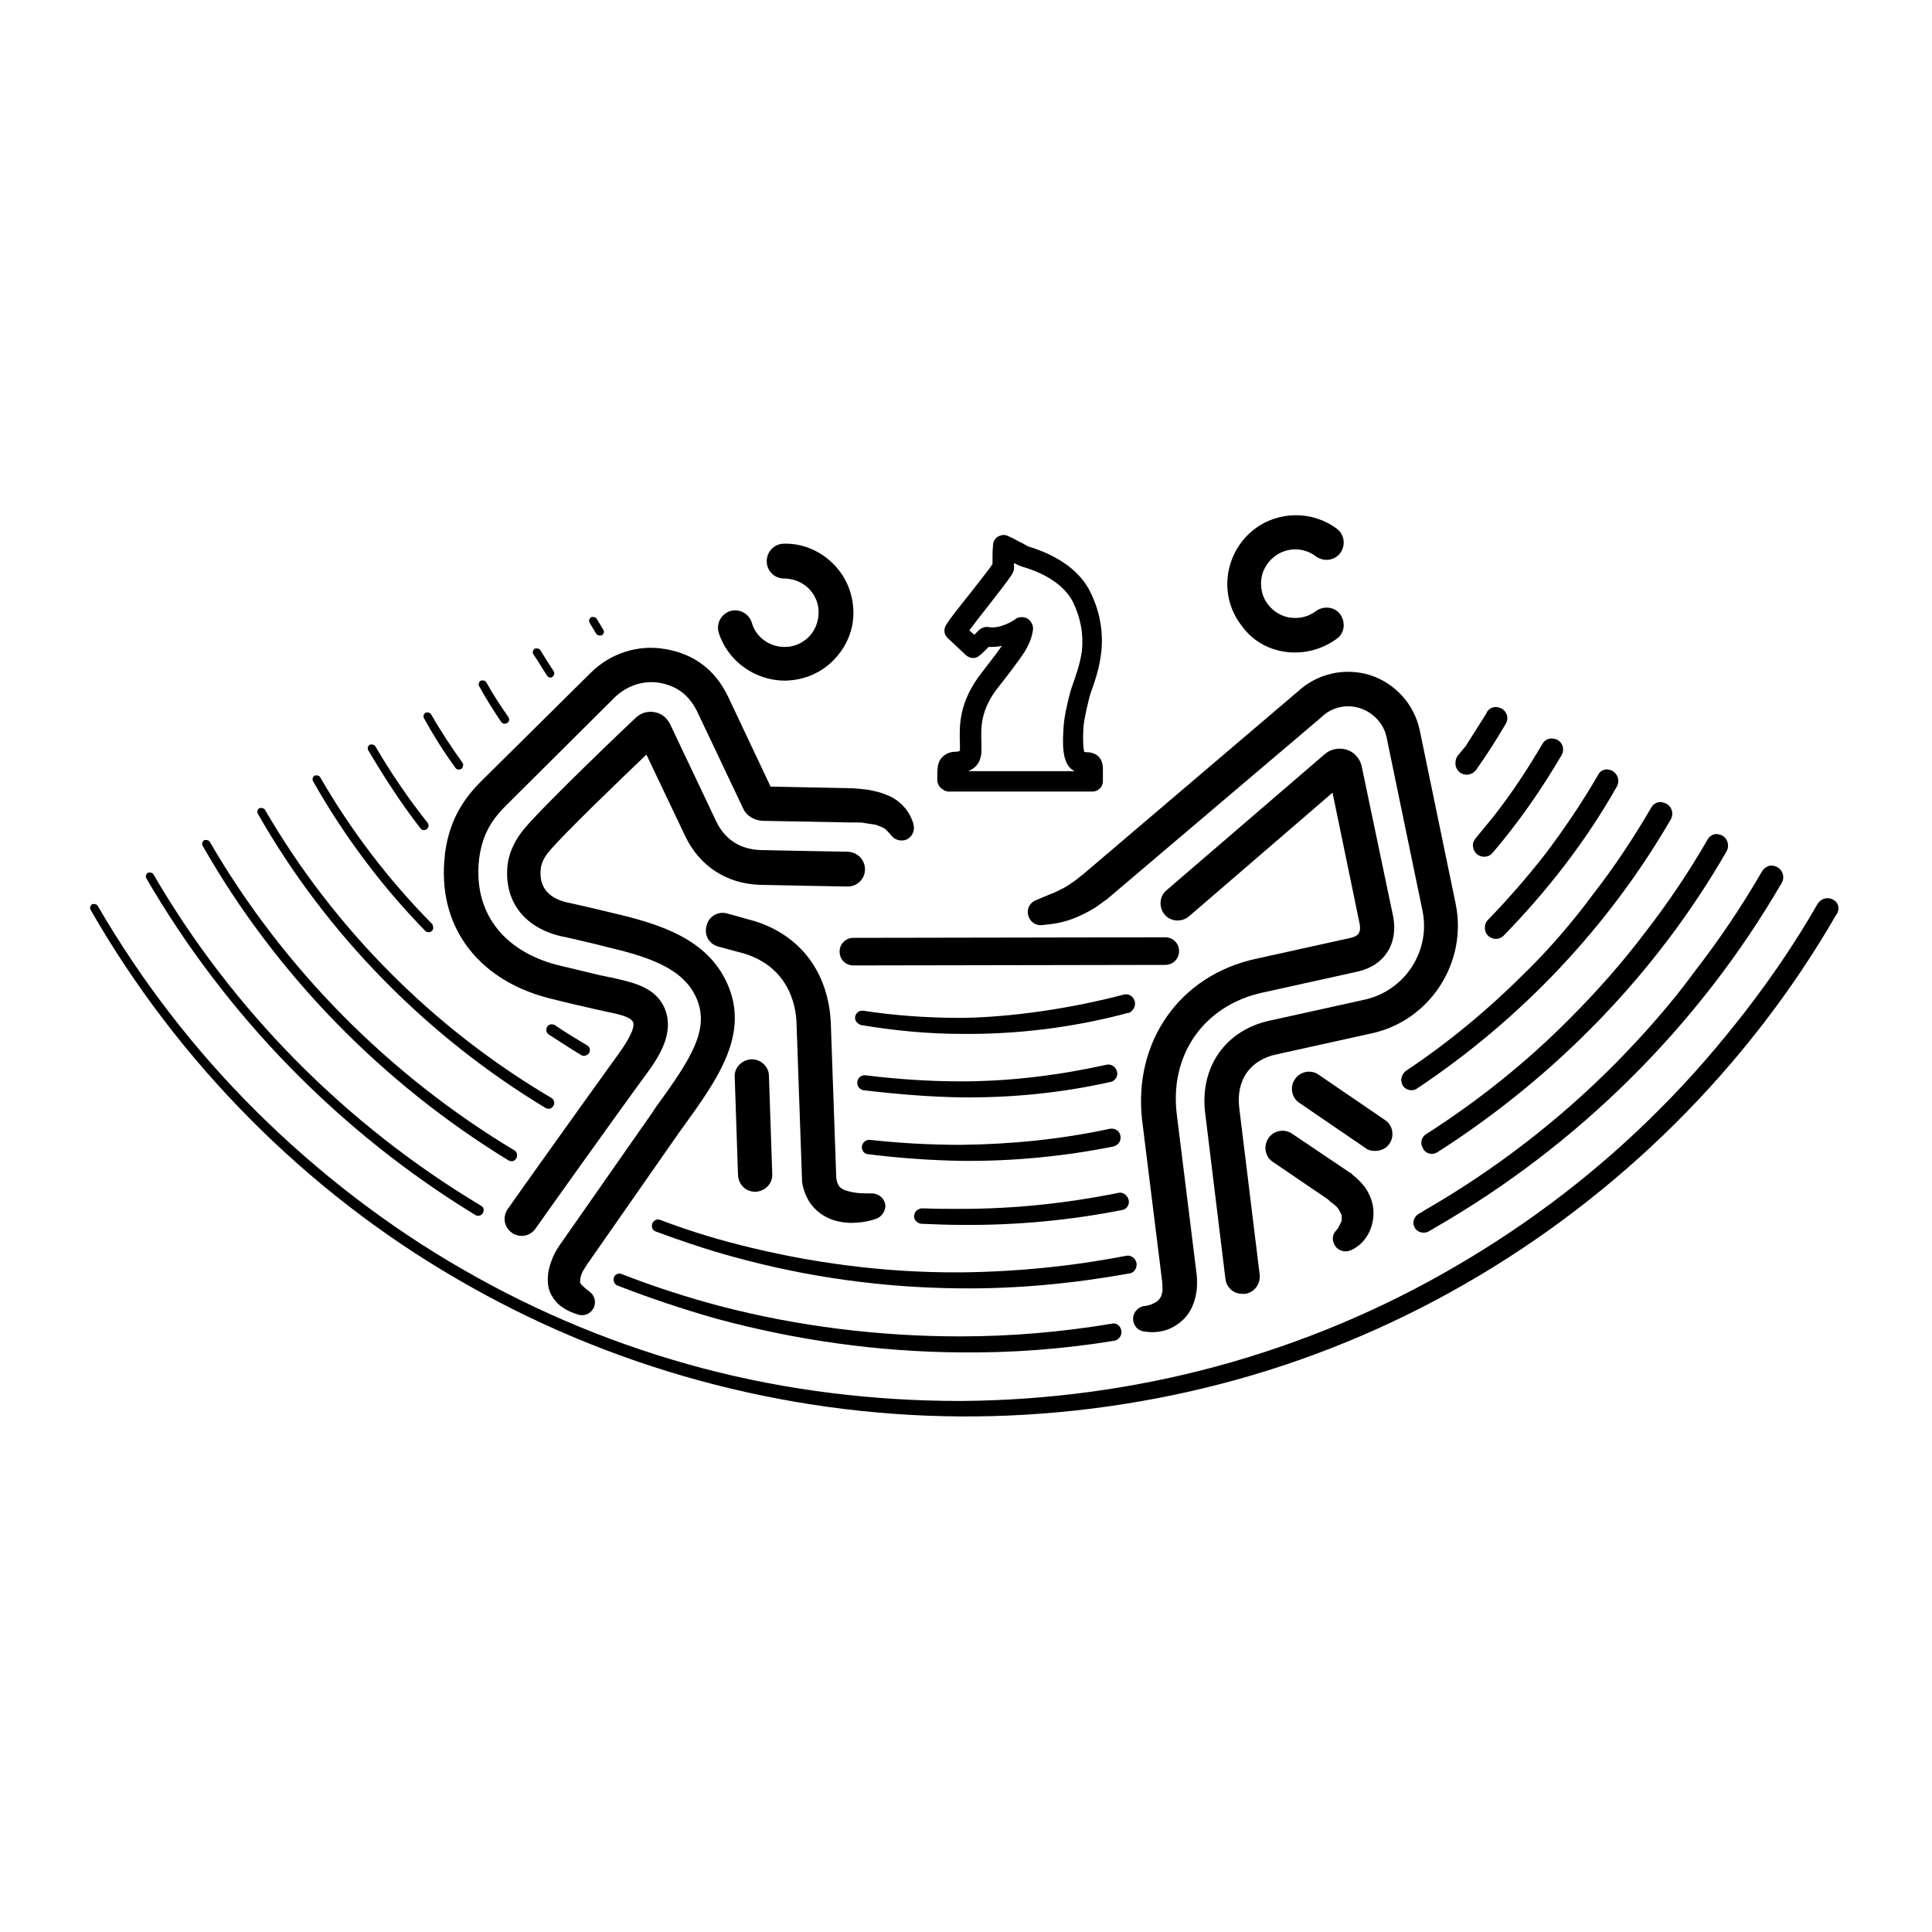
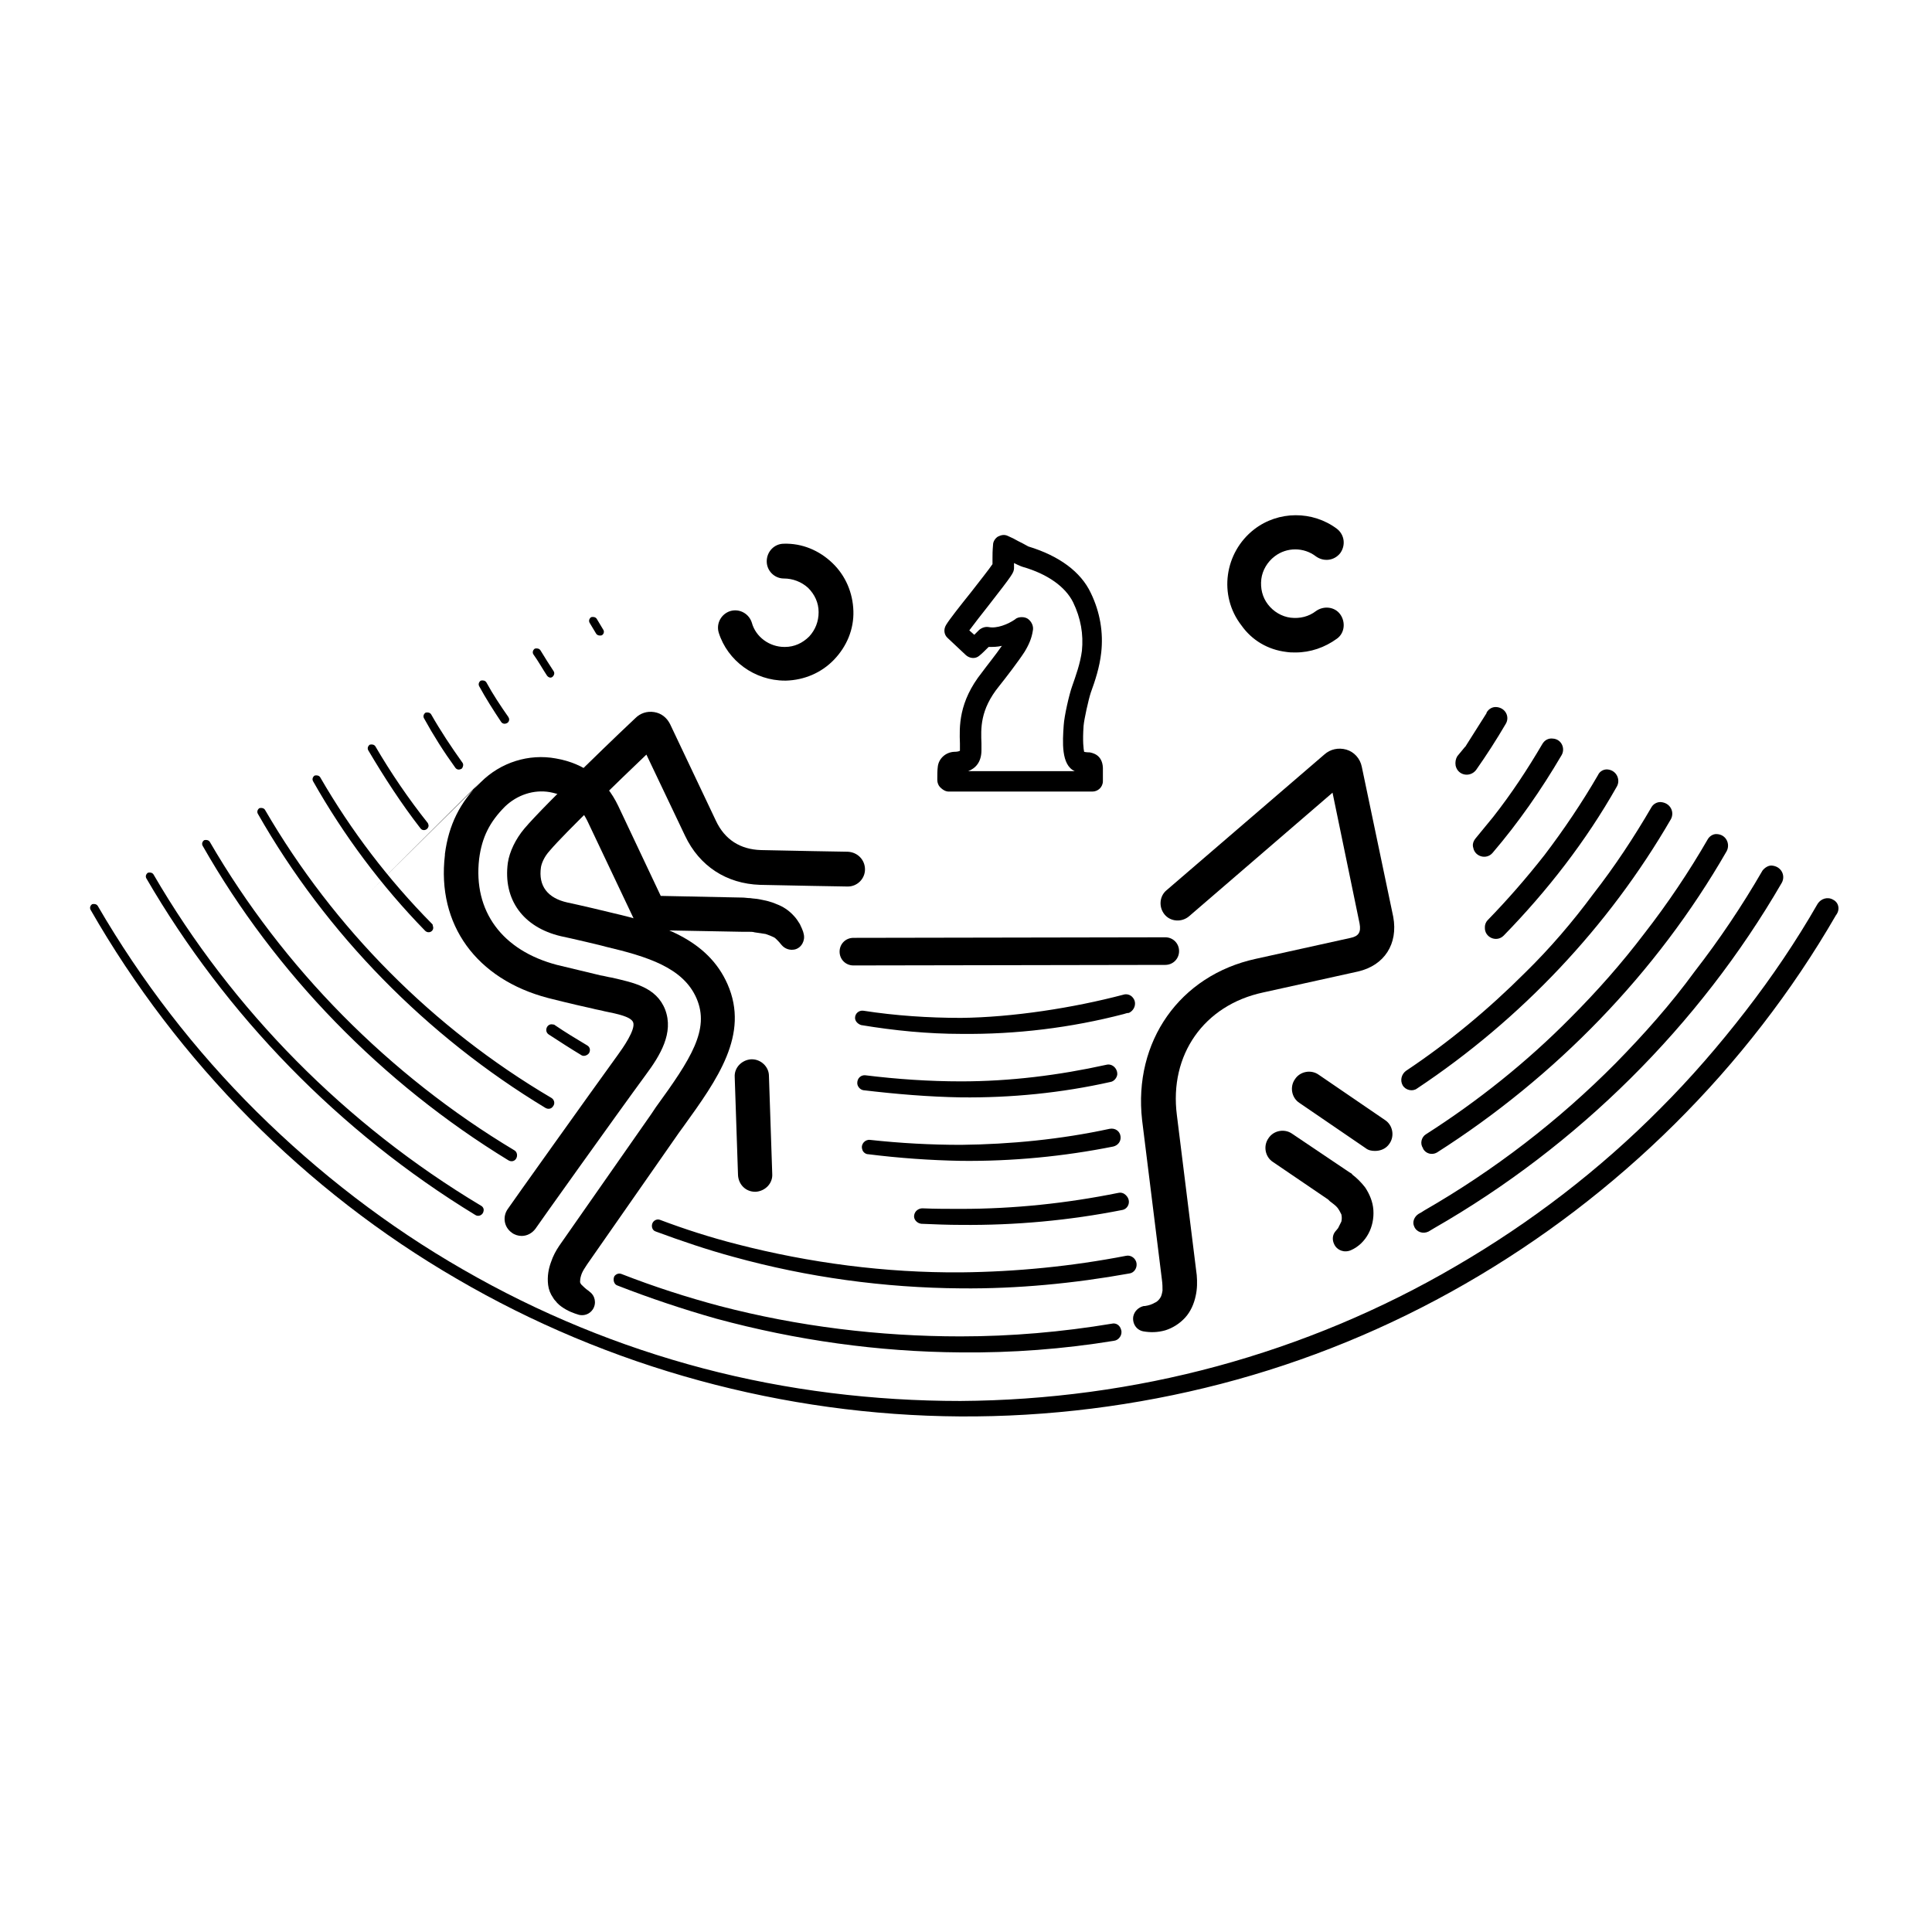
<svg xmlns="http://www.w3.org/2000/svg" width="350" height="350" xml:space="preserve">
-   <path fill="#FFF" d="M0 0h350v350H0z" />
  <path d="M332.1 163c-1-.6-2.2-.2-2.8.7-3.9 6.8-8.3 13.3-13.1 19.5-4.8 6.2-9.9 12.1-15.4 17.6-11 11.1-23.5 20.7-37.1 28.6-13.5 7.9-28.1 14-43.2 18.1-15.1 4.1-30.8 6.2-46.5 6.3-15.7 0-31.4-1.9-46.6-5.9-15.2-4-29.8-10-43.5-17.9-13.6-7.8-26.2-17.5-37.4-28.6-11.2-11.1-20.9-23.7-28.8-37.3-.2-.3-.6-.4-1-.3-.3.2-.5.6-.3 1 7.9 13.8 17.6 26.5 28.8 37.8 11.2 11.3 23.8 21.1 37.6 29.1 13.7 8 28.5 14.2 43.9 18.4 15.4 4.2 31.3 6.4 47.2 6.5 15.9.1 31.9-1.9 47.3-5.9 15.4-4 30.3-10.1 44.2-18.1 27.7-15.9 51.2-39.1 67.2-66.8.8-1 .5-2.3-.5-2.8zM332.8 165.7zM108 114.8c.2.3.6.4 1 .3.4-.2.5-.7.3-1-.4-.7-.8-1.3-1.2-2-.2-.3-.6-.4-1-.3-.3.2-.5.6-.3 1 .4.7.8 1.3 1.2 2zM99.1 122.4c.3.4.8.5 1.1.1.2-.2.3-.6.1-.9-.8-1.2-1.6-2.5-2.4-3.8-.2-.3-.6-.4-1-.3-.3.2-.5.6-.3 1 1 1.4 1.7 2.7 2.5 3.9zM263.7 138.7c.4 1.8 2.6 2.2 3.7.8 1.9-2.7 3.7-5.5 5.4-8.4.7-1.2 0-2.8-1.6-3-.8-.1-1.5.3-1.9 1v.1l-3.8 6s0 .1-.1.1L264 137c-.3.5-.4 1.1-.3 1.7zM82.5 139.1c.3.4.8.4 1.2.1.2-.3.3-.7.1-1-2-2.8-4-5.8-5.7-8.8-.2-.3-.6-.4-1-.3-.3.2-.5.6-.3 1 1.7 3.1 3.6 6.1 5.7 9z" />
  <path d="M205.2 180.7c0-.1 0-.1 0 0-.4-.5-1.1-.7-1.7-.5-9.1 2.4-20.1 4.1-29.4 4.2-5.9 0-11.9-.4-17.7-1.3-.8-.1-1.5.5-1.5 1.3 0 .6.5 1.1 1.1 1.3 6 1 12.1 1.6 18.2 1.6 9.9.1 19.8-1.1 29.4-3.6.3-.1.6-.2.9-.2 1.1-.5 1.5-1.9.7-2.8zM76.2 150.1c.4.5 1.2.3 1.4-.3.1-.2 0-.5-.1-.7-3.5-4.4-6.7-9.1-9.5-13.9-.2-.3-.6-.4-1-.3-.3.2-.5.6-.3 1 2.9 4.9 6 9.7 9.5 14.2zM282.8 136.8zM267.3 151.9c-.4.5-.6 1.1-.4 1.7.3 1.6 2.4 2.2 3.5.9 4.7-5.5 8.8-11.4 12.5-17.7.7-1.2 0-2.9-1.6-3-.8-.1-1.5.3-1.9 1-2.7 4.6-5.6 9-8.9 13.2-1.1 1.3-2.1 2.6-3.2 3.9zM174.1 198.8c9.1.1 18.2-.8 27.1-2.8.6-.1 1.1-.7 1.2-1.3.1-1.1-.9-2.1-2-1.8-8.6 1.9-17.4 3-26.3 3-5.8 0-11.6-.4-17.3-1.1-.8-.1-1.5.5-1.5 1.4 0 .6.5 1.2 1.1 1.3 5.9.7 11.8 1.2 17.7 1.3zM90.8 130.8c.3.4.8.4 1.2.1.3-.3.3-.7.1-1-1.4-2-2.8-4.1-4-6.3-.2-.3-.6-.4-1-.3-.3.2-.5.6-.3 1 1.2 2.2 2.6 4.4 4 6.5zM77 168.6c.7.7 1.8 0 1.4-.9v-.1c0-.1-.1-.2-.2-.3-7.8-7.9-14.6-16.8-20.2-26.5-.2-.3-.6-.4-1-.3-.3.2-.5.6-.3 1 5.6 9.9 12.4 19 20.3 27.1zM106.7 190.8c.3-.5.2-1.1-.3-1.4-2-1.2-4-2.4-5.9-3.7-.1-.1-.2-.1-.3-.1-1.1-.3-1.7 1.2-.8 1.8 2 1.3 4 2.6 6 3.8.4.2 1 0 1.3-.4zM269.5 166.7c-.3.3-.5.8-.5 1.2v.1c-.1 1.8 2.1 2.8 3.4 1.5 7.9-8.1 14.9-17.1 20.5-27 .7-1.2 0-2.9-1.6-3.1-.7-.1-1.5.3-1.8 1-2.9 5-6.2 9.9-9.7 14.5-3.3 4.2-6.7 8.1-10.3 11.8zM292.8 142.6zM201.7 207.7c.8-.2 1.4-.9 1.3-1.8-.1-1-1-1.6-2-1.4-8.8 1.9-17.9 2.8-26.9 2.9-5.5 0-11-.3-16.5-.9-.9-.1-1.7.8-1.4 1.7.1.5.6.9 1.1.9 5.6.7 11.2 1.1 16.8 1.2 9.3.1 18.6-.8 27.6-2.6zM98.8 200.7c.5.3 1.1.2 1.4-.3.4-.5.2-1.2-.3-1.5-21.4-12.6-39.4-30.7-51.9-52.2-.2-.3-.6-.4-1-.3-.3.2-.5.6-.3 1 12.4 21.8 30.6 40.3 52.1 53.3zM166.9 221.7c2.4.1 4.8.2 7.2.2 9.8.1 19.6-.8 29.2-2.7 1.2-.2 1.8-1.9.4-2.9-.3-.2-.7-.3-1.1-.2-9.4 1.9-18.9 2.9-28.5 2.9-2.3 0-4.7 0-7-.1-.7 0-1.4.5-1.5 1.3-.1.7.5 1.4 1.3 1.5zM276.3 176.2c-6.6 6.6-13.8 12.6-21.6 17.8-.8.6-1.1 1.7-.6 2.6.5.9 1.8 1.2 2.6.6 18.8-12.5 34.7-29.3 46-48.8.7-1.3-.1-3-1.9-3.1-.7 0-1.3.4-1.6.9-3.2 5.5-6.7 10.8-10.6 15.8-3.7 5-7.8 9.8-12.3 14.2zM92.1 210.2c.5.3 1.1.2 1.4-.3.3-.5.2-1.2-.3-1.5-22.7-13.6-41.9-33-55.2-55.9-.2-.3-.6-.4-1-.3-.3.2-.5.6-.3 1 13.2 23.2 32.5 43 55.4 57zM284.5 184.4c-7.9 8-16.8 15.1-26.2 21.1-.8.5-1.1 1.7-.5 2.5v.1c.5.9 1.6 1.2 2.5.7 21.5-13.7 39.8-32.5 52.5-54.6.7-1.3-.1-3.1-1.9-3.1-.6 0-1.2.4-1.5.9-3.4 5.9-7.3 11.7-11.5 17.1-4.1 5.4-8.6 10.5-13.4 15.3zM205.9 228.9c-.1-.9-1-1.6-1.9-1.4-9.8 1.9-19.9 2.9-29.9 3-13.7.1-27.4-1.7-40.6-5.1-4.7-1.2-9.4-2.7-13.9-4.4-.5-.2-1 0-1.3.4-.4.6-.2 1.5.5 1.7 4.6 1.7 9.3 3.3 14.1 4.6 13.4 3.7 27.3 5.6 41.2 5.7 10.2.1 20.5-.9 30.5-2.7.8-.1 1.4-.9 1.3-1.8zM86.1 220.1c.6.4 1.4 0 1.5-.7.1-.4-.1-.8-.5-1-24.4-14.6-45-35.4-59.3-60-.2-.3-.6-.4-1-.3-.3.2-.5.6-.3 1 14.4 24.8 35 46 59.6 61zM322.8 160zM292.7 192.6c-10.3 10.4-22 19.4-34.7 26.7-.3.2-.6.4-1 .6-.8.5-1.2 1.5-.8 2.3.4 1 1.6 1.4 2.6.9.3-.2.7-.4 1-.6 26-14.9 48-36.7 63-62.6.7-1.3-.1-3-1.9-3.1-.6 0-1.2.4-1.6.9-3.7 6.4-7.8 12.5-12.3 18.3-4.3 5.9-9.2 11.4-14.3 16.6zM111.9 232.9c5.9 2.3 11.9 4.3 17.9 6 14.4 3.9 29.3 6 44.2 6.1 9.3.1 18.6-.6 27.8-2.1.9-.1 1.6-1.1 1.3-2-.2-.8-.9-1.3-1.7-1.1-9 1.5-18.2 2.3-27.4 2.3-14.7 0-29.4-1.8-43.6-5.5-6-1.6-11.9-3.5-17.8-5.8-.5-.2-1 0-1.3.4-.3.6-.1 1.5.6 1.7zM213.6 172.3c0-1.4-1.1-2.5-2.5-2.5l-56.5.1c-1.4 0-2.5 1.1-2.5 2.5s1.1 2.5 2.5 2.5l56.5-.1c1.4 0 2.5-1.1 2.5-2.5zM171.9 143.4h26c1 0 1.9-.8 1.9-1.9V139.1c-.1-2.4-1.9-2.7-2.4-2.8-.1 0-.6 0-1-.1-.1-.5-.3-1.8-.1-4.7.1-1.2.9-4.8 1.3-6 .8-2.2 1.6-4.6 1.9-7.3.4-3.6-.2-7.3-1.9-10.8-1.8-3.8-5.7-6.7-11.3-8.4-.7-.4-1.3-.7-1.9-1-.5-.3-1.1-.6-1.8-.9-.6-.3-1.2-.2-1.8.1-.5.3-.9.9-.9 1.5-.1 1.1-.1 1.8-.1 2.5v1c-.6.9-2.5 3.3-3.9 5.1-2 2.5-3.9 4.9-4.5 5.9-.5.8-.4 1.8.3 2.4l3.3 3.1c.7.6 1.7.7 2.4.1.5-.4 1.1-1 1.7-1.6.8 0 1.6 0 2.4-.2-1.1 1.6-2.8 3.7-3.6 4.8-4.3 5.4-4.1 9.9-4 12.9v1.3c-.1.1-.5.2-1.1.2-1.5.1-2.7 1.2-2.9 2.6-.1.7-.1 1.5-.1 2.2v.3c0 .5.2 1 .5 1.3.6.6 1.1.8 1.6.8zm5.9-7.5v-1.2c-.1-2.7-.3-6.1 3.2-10.4 1.2-1.5 3.5-4.5 4.6-6.2.8-1.3 1.3-2.5 1.5-3.8.2-.8-.2-1.7-.9-2.2-.3-.2-.7-.3-1.1-.3-.4 0-.9.1-1.2.4-1.3.9-3.3 1.7-4.8 1.4-.6-.1-1.2.1-1.7.5l-.3.3-.6.6-.9-.8c.9-1.2 2.2-2.9 3.4-4.4 4.6-5.9 4.6-6 4.7-6.8v-1c.4.2.8.4 1.3.6.1 0 .2.1.3.1 4.5 1.3 7.7 3.6 9.1 6.4 1.4 2.9 1.9 5.8 1.6 8.8-.3 2.3-1.1 4.5-1.8 6.5-.5 1.4-1.4 5.3-1.5 7-.2 2.9-.5 7.2 2 8.3h-19.3c1.3-.5 2.4-1.6 2.4-3.8zM251.7 207.2c1-1.4.6-3.4-.8-4.3l-12-8.2c-1.4-1-3.4-.6-4.3.8-1 1.4-.6 3.4.8 4.3l12 8.2c.5.4 1.1.5 1.7.5 1 0 2-.4 2.6-1.3zM142.2 123.3h.2c3.3-.1 6.4-1.4 8.7-3.8 2.3-2.4 3.6-5.5 3.5-8.8-.1-3.3-1.4-6.4-3.8-8.7-2.4-2.3-5.5-3.6-8.8-3.5-1.7 0-3.1 1.4-3.1 3.2 0 1.7 1.4 3.1 3.1 3.1 1.6 0 3.2.6 4.4 1.7 1.2 1.2 1.9 2.7 1.9 4.4 0 1.7-.6 3.2-1.7 4.4-1.2 1.2-2.7 1.9-4.4 1.9h-.1c-2.7 0-5.2-1.8-5.9-4.4-.5-1.6-2.2-2.6-3.9-2.1-1.6.5-2.6 2.2-2.1 3.9 1.6 5.1 6.5 8.7 12 8.7zM233 118.1c.6.1 1.1.1 1.7.1 2.7 0 5.3-.9 7.5-2.5 1.4-1 1.6-3 .6-4.4-1-1.4-3-1.6-4.4-.6-1.3 1-2.9 1.4-4.6 1.2-1.6-.2-3.1-1.1-4.1-2.4-1-1.3-1.4-2.9-1.2-4.6.2-1.6 1.1-3.1 2.4-4.1 2.2-1.7 5.3-1.7 7.5 0 1.4 1 3.3.8 4.4-.6 1-1.4.8-3.3-.6-4.4-4.4-3.3-10.6-3.3-15 .1-5.4 4.2-6.5 12-2.3 17.4 1.9 2.7 4.8 4.4 8.1 4.8z" />
-   <path d="M87.1 141.6c-3.8 3.8-5.8 7.8-6.5 13.1v.2c-1.5 12.6 5.7 22.5 18.7 25.9 0 0 4.3 1.1 8 1.9.7.2 1.5.3 2.2.5 2.5.5 4.8 1 5.2 2 .5 1.3-1.9 4.7-2.7 5.8-5 6.9-19.9 27.8-20 28-1 1.4-.7 3.3.7 4.3.5.4 1.2.6 1.8.6 1 0 1.9-.5 2.5-1.3.1-.2 15-21.1 20-27.9 2.6-3.5 5.1-7.6 3.5-11.8-1.6-4.1-5.8-4.9-9.7-5.8-.7-.1-1.3-.3-2-.4-3.7-.9-7.9-1.9-7.9-1.9-9.9-2.6-15.2-9.7-14.1-19.2.5-3.9 1.9-6.7 4.7-9.5l19.9-19.8c2.2-2.1 5.2-3.1 8.1-2.6 3.2.6 5.3 2.2 6.8 5.2l8.3 17.5c.6 1.4 2 2.2 3.5 2.3l16.2.3h1.2c.4 0 .8 0 1.1.1.7.1 1.4.2 2 .3.6.2 1.1.4 1.5.6.2.1.4.3.6.5.2.2.4.4.8.9.6.7 1.5 1 2.4.8 1.2-.3 1.9-1.6 1.6-2.8l-.1-.4c-.1-.3-.3-.8-.6-1.4-.3-.5-.7-1.1-1.1-1.5-.9-1-2-1.7-3.1-2.1-1.1-.5-2.2-.7-3.2-.9-.5-.1-1-.1-1.6-.2-.5 0-1-.1-1.4-.1h-.1l-14.7-.3-7.7-16.3c-2.3-4.8-6.1-7.7-11.3-8.6-4.9-.9-10 .7-13.6 4.3l-19.9 19.7z" />
+   <path d="M87.1 141.6c-3.8 3.8-5.8 7.8-6.5 13.1v.2c-1.5 12.6 5.7 22.5 18.7 25.9 0 0 4.3 1.1 8 1.9.7.2 1.5.3 2.2.5 2.5.5 4.8 1 5.2 2 .5 1.3-1.9 4.7-2.7 5.8-5 6.9-19.9 27.8-20 28-1 1.4-.7 3.3.7 4.3.5.4 1.2.6 1.8.6 1 0 1.9-.5 2.5-1.3.1-.2 15-21.1 20-27.9 2.6-3.5 5.1-7.6 3.5-11.8-1.6-4.1-5.8-4.9-9.7-5.8-.7-.1-1.3-.3-2-.4-3.7-.9-7.9-1.9-7.9-1.9-9.9-2.6-15.2-9.7-14.1-19.2.5-3.9 1.9-6.7 4.7-9.5c2.2-2.1 5.2-3.1 8.1-2.6 3.2.6 5.3 2.2 6.8 5.2l8.3 17.5c.6 1.4 2 2.2 3.5 2.3l16.2.3h1.2c.4 0 .8 0 1.1.1.7.1 1.4.2 2 .3.6.2 1.1.4 1.5.6.2.1.4.3.6.5.2.2.4.4.8.9.6.7 1.5 1 2.4.8 1.2-.3 1.9-1.6 1.6-2.8l-.1-.4c-.1-.3-.3-.8-.6-1.4-.3-.5-.7-1.1-1.1-1.5-.9-1-2-1.7-3.1-2.1-1.1-.5-2.2-.7-3.2-.9-.5-.1-1-.1-1.6-.2-.5 0-1-.1-1.4-.1h-.1l-14.7-.3-7.7-16.3c-2.3-4.8-6.1-7.7-11.3-8.6-4.9-.9-10 .7-13.6 4.3l-19.9 19.7z" />
  <path d="M105.4 230.7c.2-.5.6-1.1 1-1.7l16.6-23.8.8-1.1c6.2-8.6 12-16.7 8-25.8-3.6-8.2-12.2-10.9-20.8-12.9-.3-.1-6.7-1.6-8.2-1.9-3.6-.8-5.3-3-4.8-6.4.1-.6.5-1.8 1.6-3 2.7-3.2 12.9-13 17.5-17.4l7 14.7c2.6 5.5 7.5 8.7 13.6 8.9 4 .1 15.7.3 15.8.3h.1c1.7 0 3.1-1.4 3.1-3.1 0-1.7-1.3-3.1-3.1-3.2-.1 0-11.8-.2-15.7-.3-3.8-.1-6.6-1.9-8.2-5.3l-8.3-17.5c-.6-1.2-1.6-2-2.9-2.2-1.3-.2-2.5.2-3.4 1.1-.9.8-16.4 15.6-20.1 20-1.6 1.9-2.7 4.2-3 6.2-.9 6.7 2.8 11.7 9.6 13.3 1.5.3 7.9 1.8 8.1 1.9 7.6 1.8 14.1 3.8 16.5 9.4 2.4 5.6-1 10.9-7.4 19.7l-.8 1.2-16.7 23.9c-.6.9-1.1 1.8-1.5 3-.4 1.1-.7 2.5-.5 4.1.1.8.4 1.6.9 2.3.2.4.5.6.7.9.3.3.5.5.8.7 1.1.8 2.2 1.2 3.2 1.5.9.2 1.9-.1 2.5-1 .7-1.1.4-2.5-.6-3.2l-.1-.1c-.6-.4-1.1-.9-1.4-1.2-.3-.4-.2-.5-.2-.7 0-.3.1-.8.3-1.3zM242.4 222.5l-.5.6c-.5.6-.6 1.5-.2 2.3.5 1.1 1.8 1.6 3 1.1 1.4-.6 2.5-1.7 3.2-3 .7-1.3 1-2.8.9-4.3-.1-1.5-.7-2.9-1.5-4.1-.7-.9-1.5-1.7-2.3-2.3-.1-.2-.3-.3-.5-.4l-10.4-7c-1.4-1-3.4-.6-4.3.8-1 1.4-.6 3.4.8 4.3l10 6.8.2.2.1.1c.5.4 1.1.8 1.4 1.2.3.4.5.8.7 1.2.1.4.1.9 0 1.3l-.6 1.2z" />
-   <path d="M147.2 218.5c1.1 1.3 2.6 2.2 4 2.6 1.4.4 2.7.5 4 .4 1.3-.1 2.4-.3 3.5-.7.9-.3 1.6-1.2 1.7-2.2 0-1.3-1-2.3-2.3-2.4h-.2c-.9 0-1.9 0-2.7-.1-.8-.1-1.6-.3-2.2-.5-.6-.3-.9-.5-1.1-.9-.2-.3-.3-.7-.4-1.2l-1-28.4c-.5-9-5.5-15.6-13.7-18.2l-5-1.4c-1.7-.5-3.4.5-3.8 2.2-.5 1.7.5 3.4 2.2 3.8l4.8 1.3c7.7 2.5 9.2 9 9.3 12.6l1 28.5v.2c.2 1.4.8 3.1 1.9 4.4z" />
  <path d="M136.2 191.9h-.1c-1.7.1-3.1 1.5-3 3.2l.6 17.8c.1 1.7 1.4 3 3.1 3h.1c1.7-.1 3.1-1.5 3-3.2l-.6-17.8c0-1.6-1.4-3-3.1-3zM228.8 179.8 246 176c4.8-1.1 7.3-5 6.4-9.9l-5.7-27.2c-.3-1.5-1.4-2.7-2.8-3.1-1.4-.4-2.9-.1-4 .9l-28.6 24.6c-1.3 1.1-1.4 3.1-.3 4.4 1.1 1.3 3.1 1.4 4.4.3l26-22.4 4.9 23.7c.3 1.6-.2 2.3-1.6 2.6l-17.2 3.8c-13.8 3-22.2 15-20.6 29.2l3.6 29c.1.7.1 1.4.1 1.9-.1.6-.2 1-.4 1.3-.2.3-.5.7-1 .9-.5.3-1.1.5-1.8.6h-.2c-.9.2-1.7.9-1.9 1.9-.2 1.3.6 2.5 1.9 2.7 1.2.2 2.5.2 3.9-.2 1.3-.4 2.6-1.2 3.6-2.3 1-1.1 1.6-2.5 1.9-3.9.3-1.3.3-2.6.2-3.8l-3.6-29c-1.4-10.9 4.9-19.9 15.6-22.2z" />
-   <path d="M196.2 158.4c-.7.5-1.3 1.1-2 1.5-.7.5-1.3.9-2 1.2-.7.4-1.4.7-2.2 1l-2.4 1c-.9.4-1.5 1.3-1.4 2.3.1 1.3 1.2 2.3 2.5 2.2 1-.1 2-.2 3-.4s2-.5 3-.9 2-.9 2.9-1.4c.9-.5 1.7-1.1 2.5-1.7l.1-.1h.1l39-33.1.1-.1c1.9-1.8 4.5-2.4 7-1.6 2.4.8 4.3 2.8 4.8 5.3l6.5 31.4c1.5 7.3-3.2 14.5-10.5 16.1l-17.2 3.8c-7.9 1.7-12.6 8.3-11.7 16.5l3.7 30.3c.2 1.6 1.5 2.7 3.1 2.7h.4c1.7-.2 2.9-1.8 2.7-3.5l-3.7-30.2c-.6-5.1 2-8.7 6.8-9.7l17.2-3.8c10.6-2.3 17.4-12.9 15.2-23.5l-6.5-31.4c-1-4.7-4.4-8.5-9-10-4.6-1.4-9.5-.3-13 2.9l-39 33.2z" />
</svg>